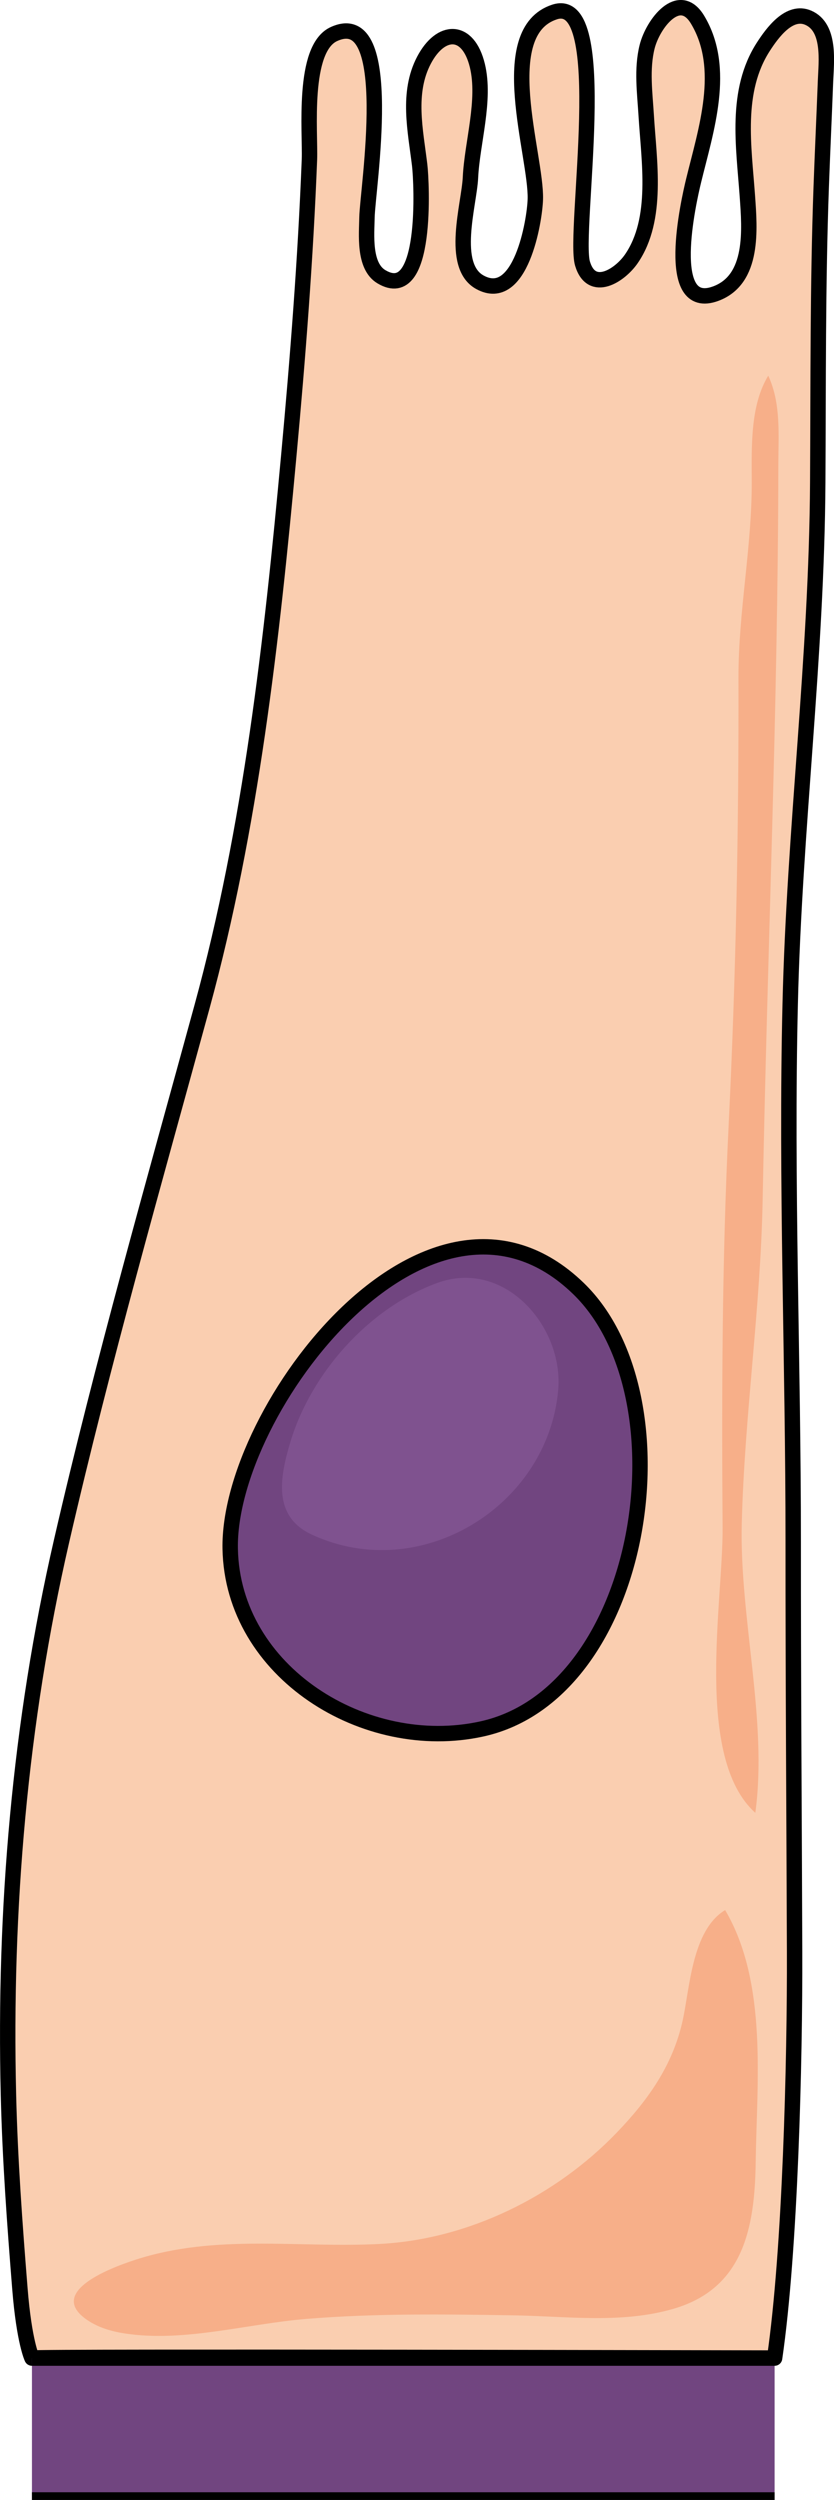
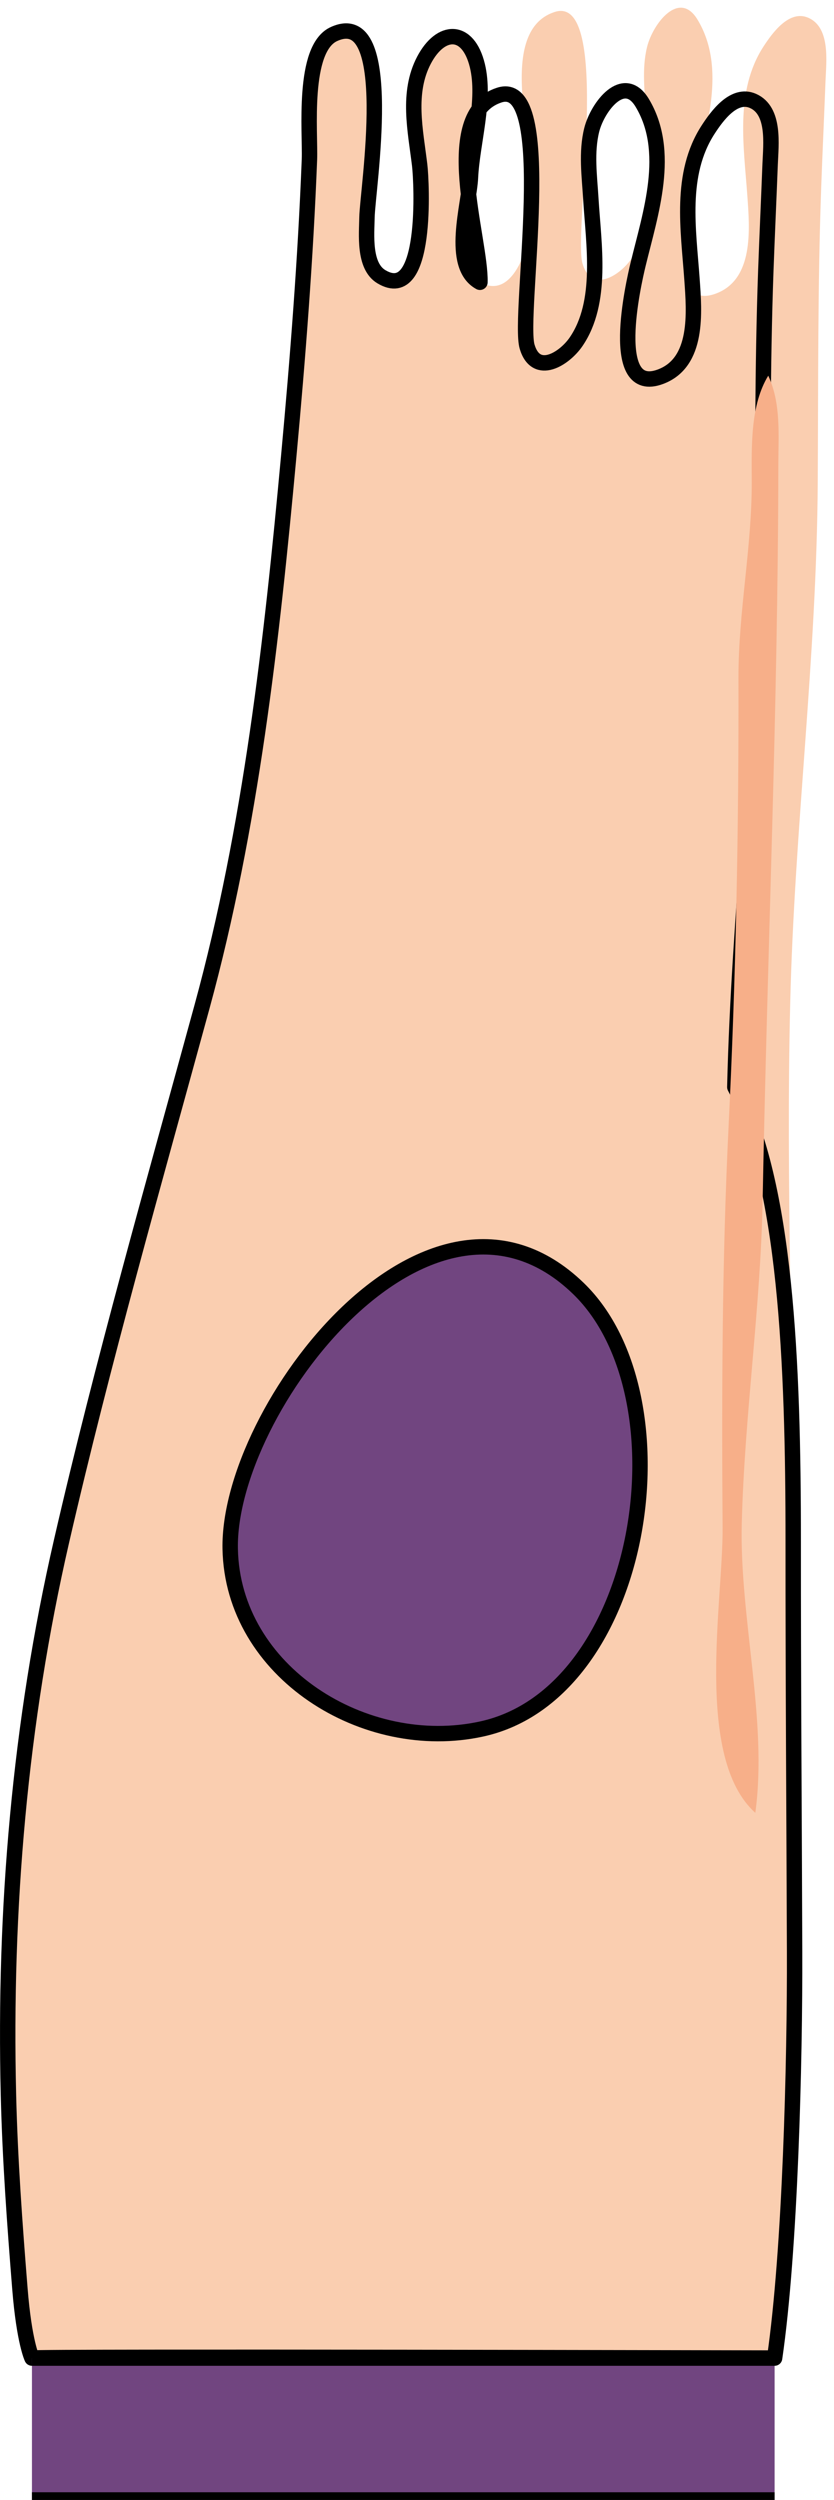
<svg xmlns="http://www.w3.org/2000/svg" version="1.1" id="Layer_1" x="0px" y="0px" width="54.167px" height="162.282px" viewBox="0 0 54.167 162.282" enable-background="new 0 0 54.167 162.282" xml:space="preserve">
  <g>
    <path fill="#FACEB0" d="M51.518,100.049c-0.005,8.886,0.06,17.771,0.09,26.656c0.023,7.05-0.278,19.362-1.298,26.368   c0,0-47.928-0.117-48.234,0c0,0-0.506-1.043-0.783-4.505c-0.336-4.19-0.643-8.374-0.744-12.579   c-0.292-12.055,0.738-24.161,3.443-35.924c2.685-11.674,5.976-23.18,9.133-34.73c3.178-11.626,4.523-23.749,5.628-35.723   c0.591-6.403,1.093-12.822,1.344-19.249c0.067-1.761-0.488-7.207,1.594-8.153c4.104-1.866,2.167,10.173,2.143,11.904   c-0.015,1.084-0.231,3.148,0.934,3.848c3.039,1.824,2.619-6.162,2.489-7.243c-0.271-2.248-0.832-4.695,0.281-6.813   c1.084-2.062,2.863-2.12,3.465,0.348c0.548,2.248-0.342,5.016-0.448,7.285c-0.081,1.719-1.338,5.714,0.617,6.785   c2.635,1.444,3.557-3.957,3.597-5.396c0.079-2.84-2.721-10.862,1.255-12.151c3.76-1.221,1.199,14.293,1.809,16.333   c0.584,1.957,2.424,0.78,3.174-0.312c1.77-2.576,1.141-6.355,0.964-9.293c-0.089-1.467-0.304-3.02,0.058-4.469   c0.377-1.504,2.085-3.731,3.275-1.761c1.911,3.166,0.54,7.179-0.258,10.466c-0.316,1.305-1.977,8.589,1.445,7.318   c2.481-0.922,2.2-4.194,2.05-6.319c-0.228-3.226-0.826-6.833,1.046-9.719c0.567-0.875,1.673-2.413,2.915-1.866   c1.442,0.635,1.163,2.838,1.114,4.1c-0.087,2.292-0.196,4.583-0.279,6.875c-0.231,6.393-0.188,12.774-0.226,19.169   c-0.066,11.437-1.52,22.472-1.789,33.871C51.044,76.797,51.523,88.422,51.518,100.049z" />
-     <path fill="none" stroke="#000000" stroke-linejoin="round" stroke-miterlimit="10" d="M51.518,100.049   c-0.005,8.886,0.06,17.771,0.09,26.656c0.023,7.05-0.278,19.362-1.298,26.368c0,0-47.928-0.117-48.234,0   c0,0-0.506-1.043-0.783-4.505c-0.336-4.19-0.643-8.374-0.744-12.579c-0.292-12.055,0.738-24.161,3.443-35.924   c2.685-11.674,5.976-23.18,9.133-34.73c3.178-11.626,4.523-23.749,5.628-35.723c0.591-6.403,1.093-12.822,1.344-19.249   c0.067-1.761-0.488-7.207,1.594-8.153c4.104-1.866,2.167,10.173,2.143,11.904c-0.015,1.084-0.231,3.148,0.934,3.848   c3.039,1.824,2.619-6.162,2.489-7.243c-0.271-2.248-0.832-4.695,0.281-6.813c1.084-2.062,2.863-2.12,3.465,0.348   c0.548,2.248-0.342,5.016-0.448,7.285c-0.081,1.719-1.338,5.714,0.617,6.785c2.635,1.444,3.557-3.957,3.597-5.396   c0.079-2.84-2.721-10.862,1.255-12.151c3.76-1.221,1.199,14.293,1.809,16.333c0.584,1.957,2.424,0.78,3.174-0.312   c1.77-2.576,1.141-6.355,0.964-9.293c-0.089-1.467-0.304-3.02,0.058-4.469c0.377-1.504,2.085-3.731,3.275-1.761   c1.911,3.166,0.54,7.179-0.258,10.466c-0.316,1.305-1.977,8.589,1.445,7.318c2.481-0.922,2.2-4.194,2.05-6.319   c-0.228-3.226-0.826-6.833,1.046-9.719c0.567-0.875,1.673-2.413,2.915-1.866c1.442,0.635,1.163,2.838,1.114,4.1   c-0.087,2.292-0.196,4.583-0.279,6.875c-0.231,6.393-0.188,12.774-0.226,19.169c-0.066,11.437-1.52,22.472-1.789,33.871   C51.044,76.797,51.523,88.422,51.518,100.049z" />
+     <path fill="none" stroke="#000000" stroke-linejoin="round" stroke-miterlimit="10" d="M51.518,100.049   c-0.005,8.886,0.06,17.771,0.09,26.656c0.023,7.05-0.278,19.362-1.298,26.368c0,0-47.928-0.117-48.234,0   c0,0-0.506-1.043-0.783-4.505c-0.336-4.19-0.643-8.374-0.744-12.579c-0.292-12.055,0.738-24.161,3.443-35.924   c2.685-11.674,5.976-23.18,9.133-34.73c3.178-11.626,4.523-23.749,5.628-35.723c0.591-6.403,1.093-12.822,1.344-19.249   c0.067-1.761-0.488-7.207,1.594-8.153c4.104-1.866,2.167,10.173,2.143,11.904c-0.015,1.084-0.231,3.148,0.934,3.848   c3.039,1.824,2.619-6.162,2.489-7.243c-0.271-2.248-0.832-4.695,0.281-6.813c1.084-2.062,2.863-2.12,3.465,0.348   c0.548,2.248-0.342,5.016-0.448,7.285c-0.081,1.719-1.338,5.714,0.617,6.785c0.079-2.84-2.721-10.862,1.255-12.151c3.76-1.221,1.199,14.293,1.809,16.333c0.584,1.957,2.424,0.78,3.174-0.312   c1.77-2.576,1.141-6.355,0.964-9.293c-0.089-1.467-0.304-3.02,0.058-4.469c0.377-1.504,2.085-3.731,3.275-1.761   c1.911,3.166,0.54,7.179-0.258,10.466c-0.316,1.305-1.977,8.589,1.445,7.318c2.481-0.922,2.2-4.194,2.05-6.319   c-0.228-3.226-0.826-6.833,1.046-9.719c0.567-0.875,1.673-2.413,2.915-1.866c1.442,0.635,1.163,2.838,1.114,4.1   c-0.087,2.292-0.196,4.583-0.279,6.875c-0.231,6.393-0.188,12.774-0.226,19.169c-0.066,11.437-1.52,22.472-1.789,33.871   C51.044,76.797,51.523,88.422,51.518,100.049z" />
    <path fill="#714580" stroke="#000000" stroke-linecap="round" stroke-linejoin="round" stroke-miterlimit="10" d="M14.951,100.535   c0.149,8.01,8.767,13.362,16.344,11.697c10.6-2.329,13.529-21.562,6.277-28.587C27.905,74.28,14.783,91.482,14.951,100.535z" />
    <rect x="2.075" y="153.073" fill="#714580" width="48.234" height="9.209" />
    <line fill="none" stroke="#000000" stroke-linejoin="round" stroke-miterlimit="10" x1="2.075" y1="153.073" x2="50.31" y2="153.073" />
    <line fill="none" stroke="#000000" stroke-linejoin="round" stroke-miterlimit="10" x1="50.31" y1="162.282" x2="2.075" y2="162.282" />
-     <path fill="#7F528F" d="M18.856,93.616c-0.697,2.32-1.139,4.829,1.4,6.003c7.042,3.257,15.305-1.821,15.995-9.356   c0.38-4.141-3.485-8.589-7.87-6.976C23.94,84.92,20.204,89.132,18.856,93.616z" />
-     <path fill="#F7AF89" d="M8.111,151.475c3.857,0.587,7.924-0.628,11.767-0.944c4.475-0.368,8.971-0.306,13.457-0.234   c3.468,0.055,7.049,0.565,10.441-0.435c4.5-1.327,5.248-5.231,5.305-9.515c0.068-5.128,0.798-11.63-1.984-16.357   c-2.166,1.311-2.29,5.073-2.764,7.192c-0.647,2.894-2.233,5.127-4.268,7.246c-3.977,4.143-9.646,6.942-15.427,7.237   c-5.31,0.271-10.632-0.671-15.857,1.029c-1.847,0.602-5.844,2.188-2.987,3.991C6.439,151.093,7.23,151.341,8.111,151.475z" />
    <path fill="#F7AF89" d="M47.321,73.104c0.477-9.684,0.664-19.33,0.641-29.075c-0.011-4.332,0.883-8.505,0.863-12.828   c-0.011-2.301-0.087-4.915,1.072-6.816c0.836,1.813,0.658,3.809,0.655,5.781c-0.023,15.909-0.722,31.807-1.019,47.712   c-0.132,7.094-1.181,13.977-1.356,21.029c-0.152,6.107,1.697,12.817,0.88,18.77c-3.978-3.568-2.092-13.747-2.125-18.488   C46.87,90.492,46.894,81.791,47.321,73.104z" />
  </g>
</svg>